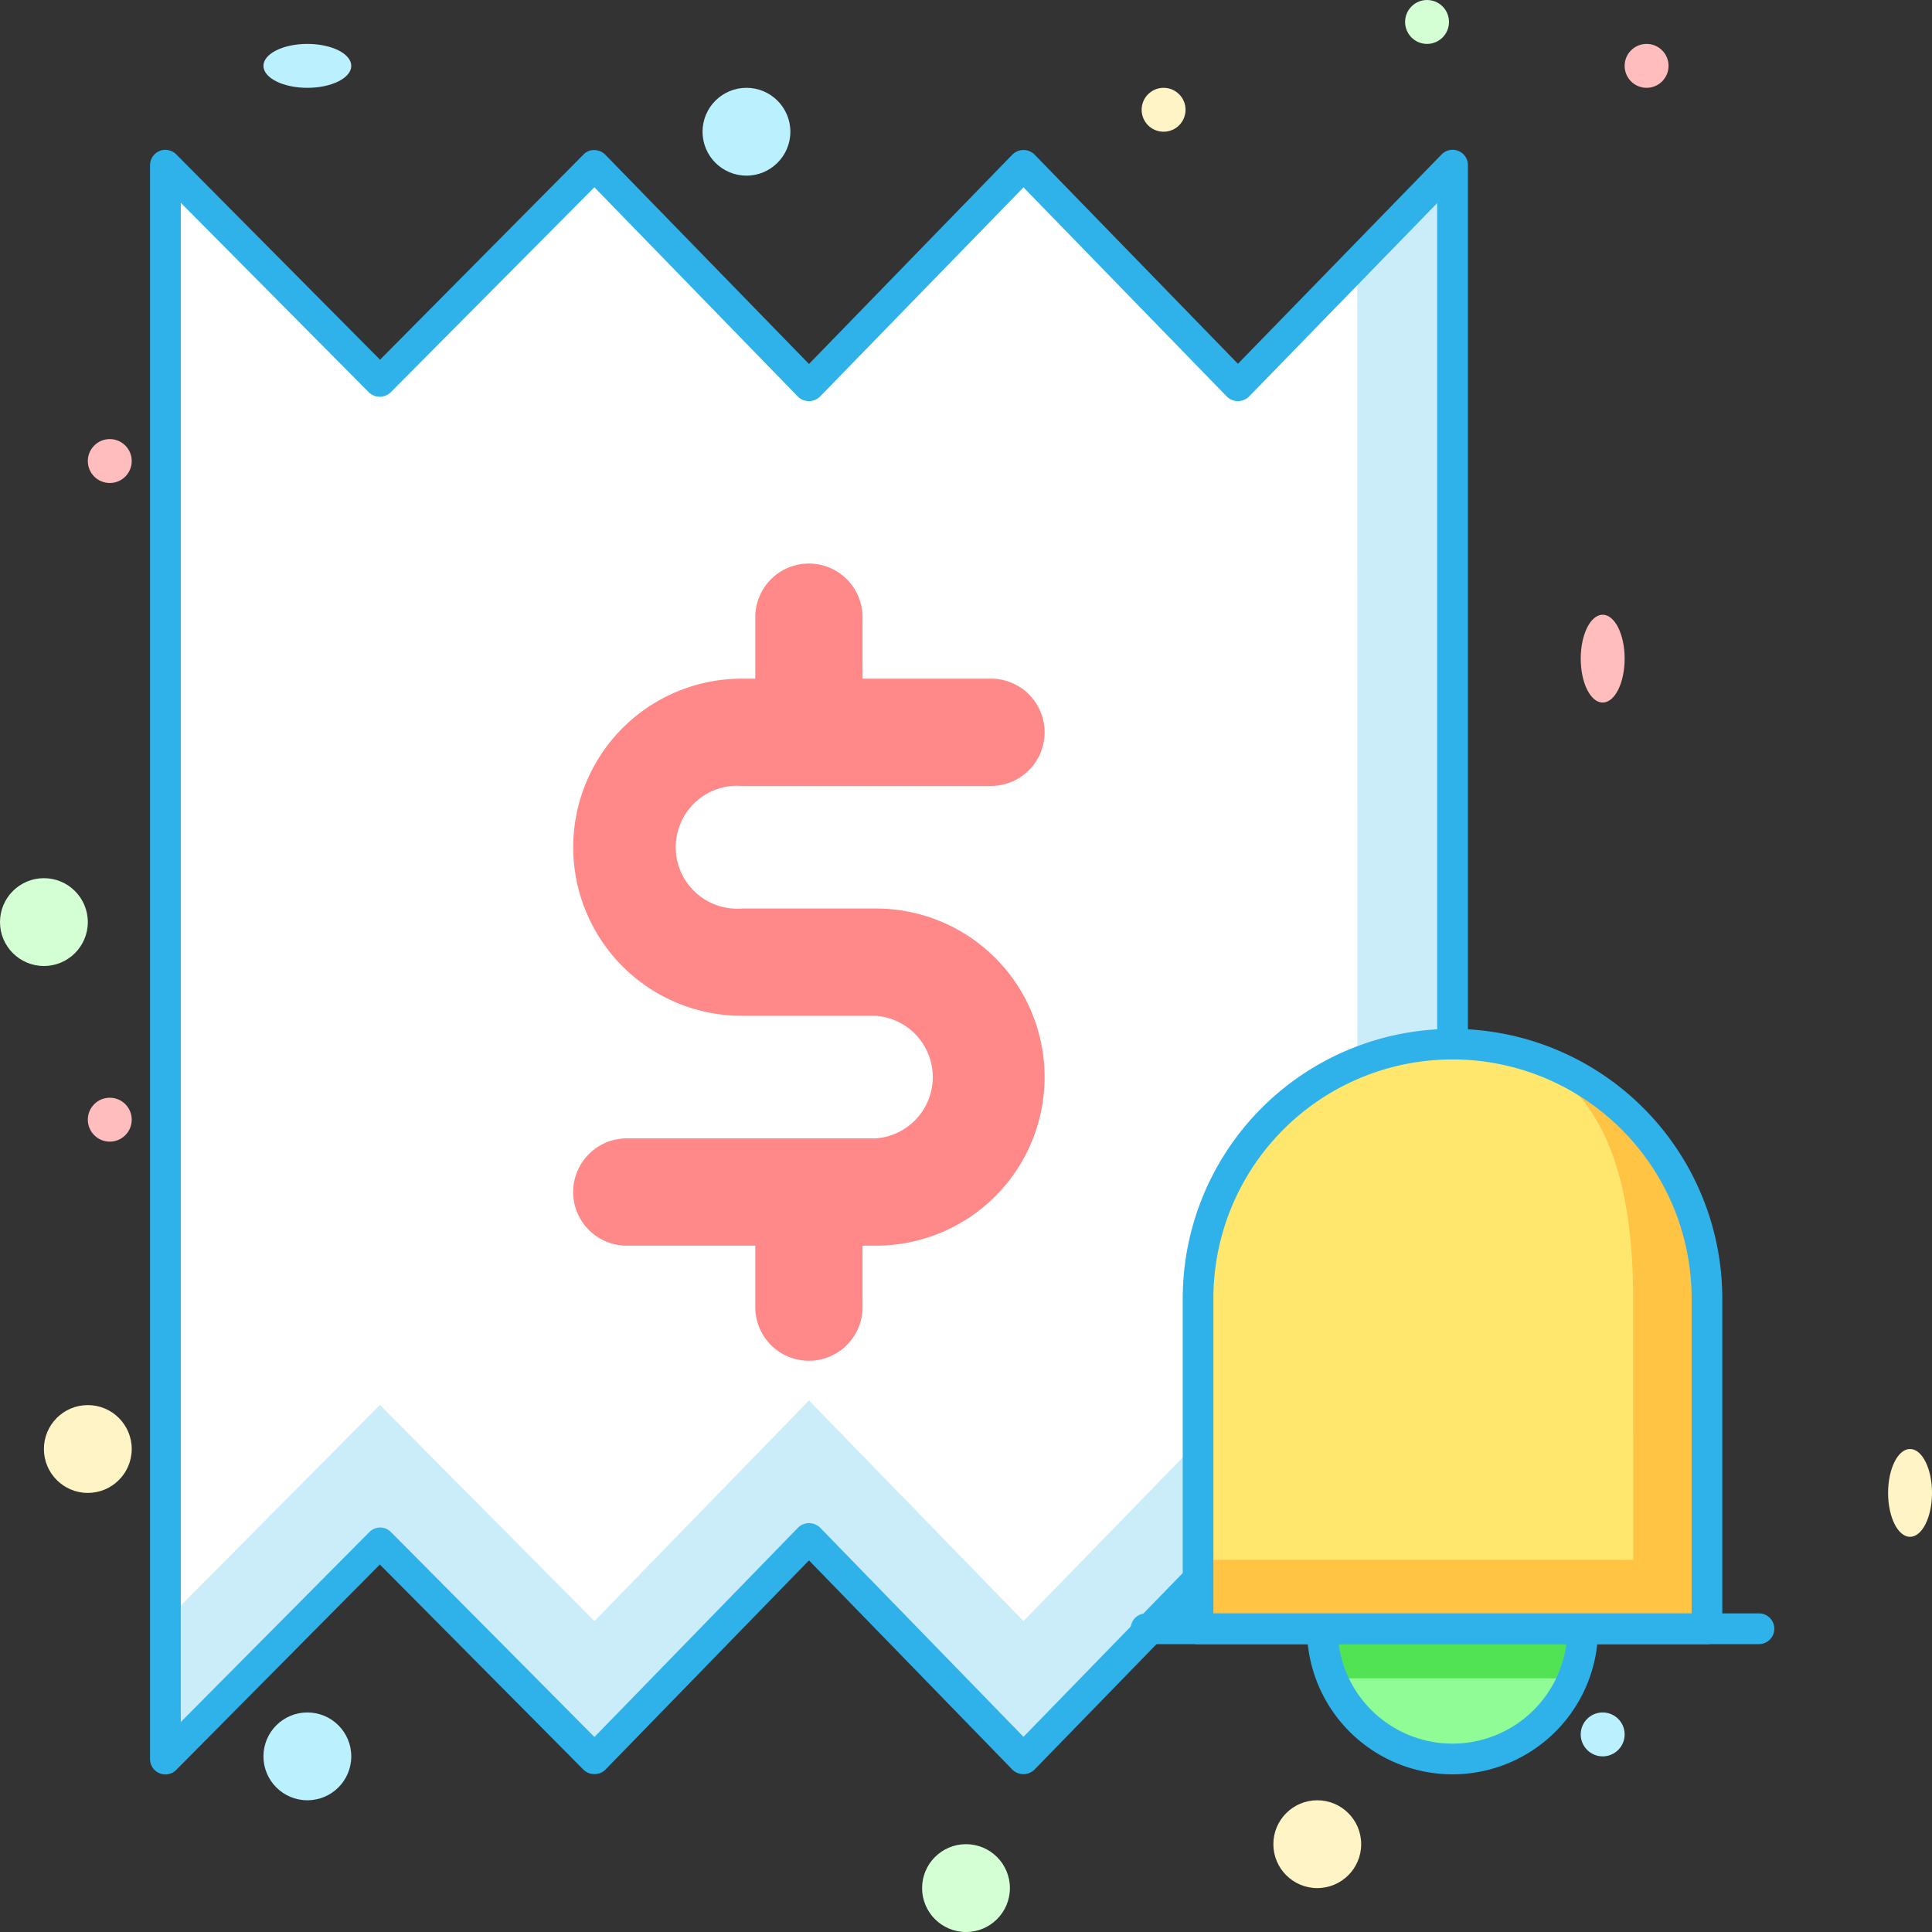
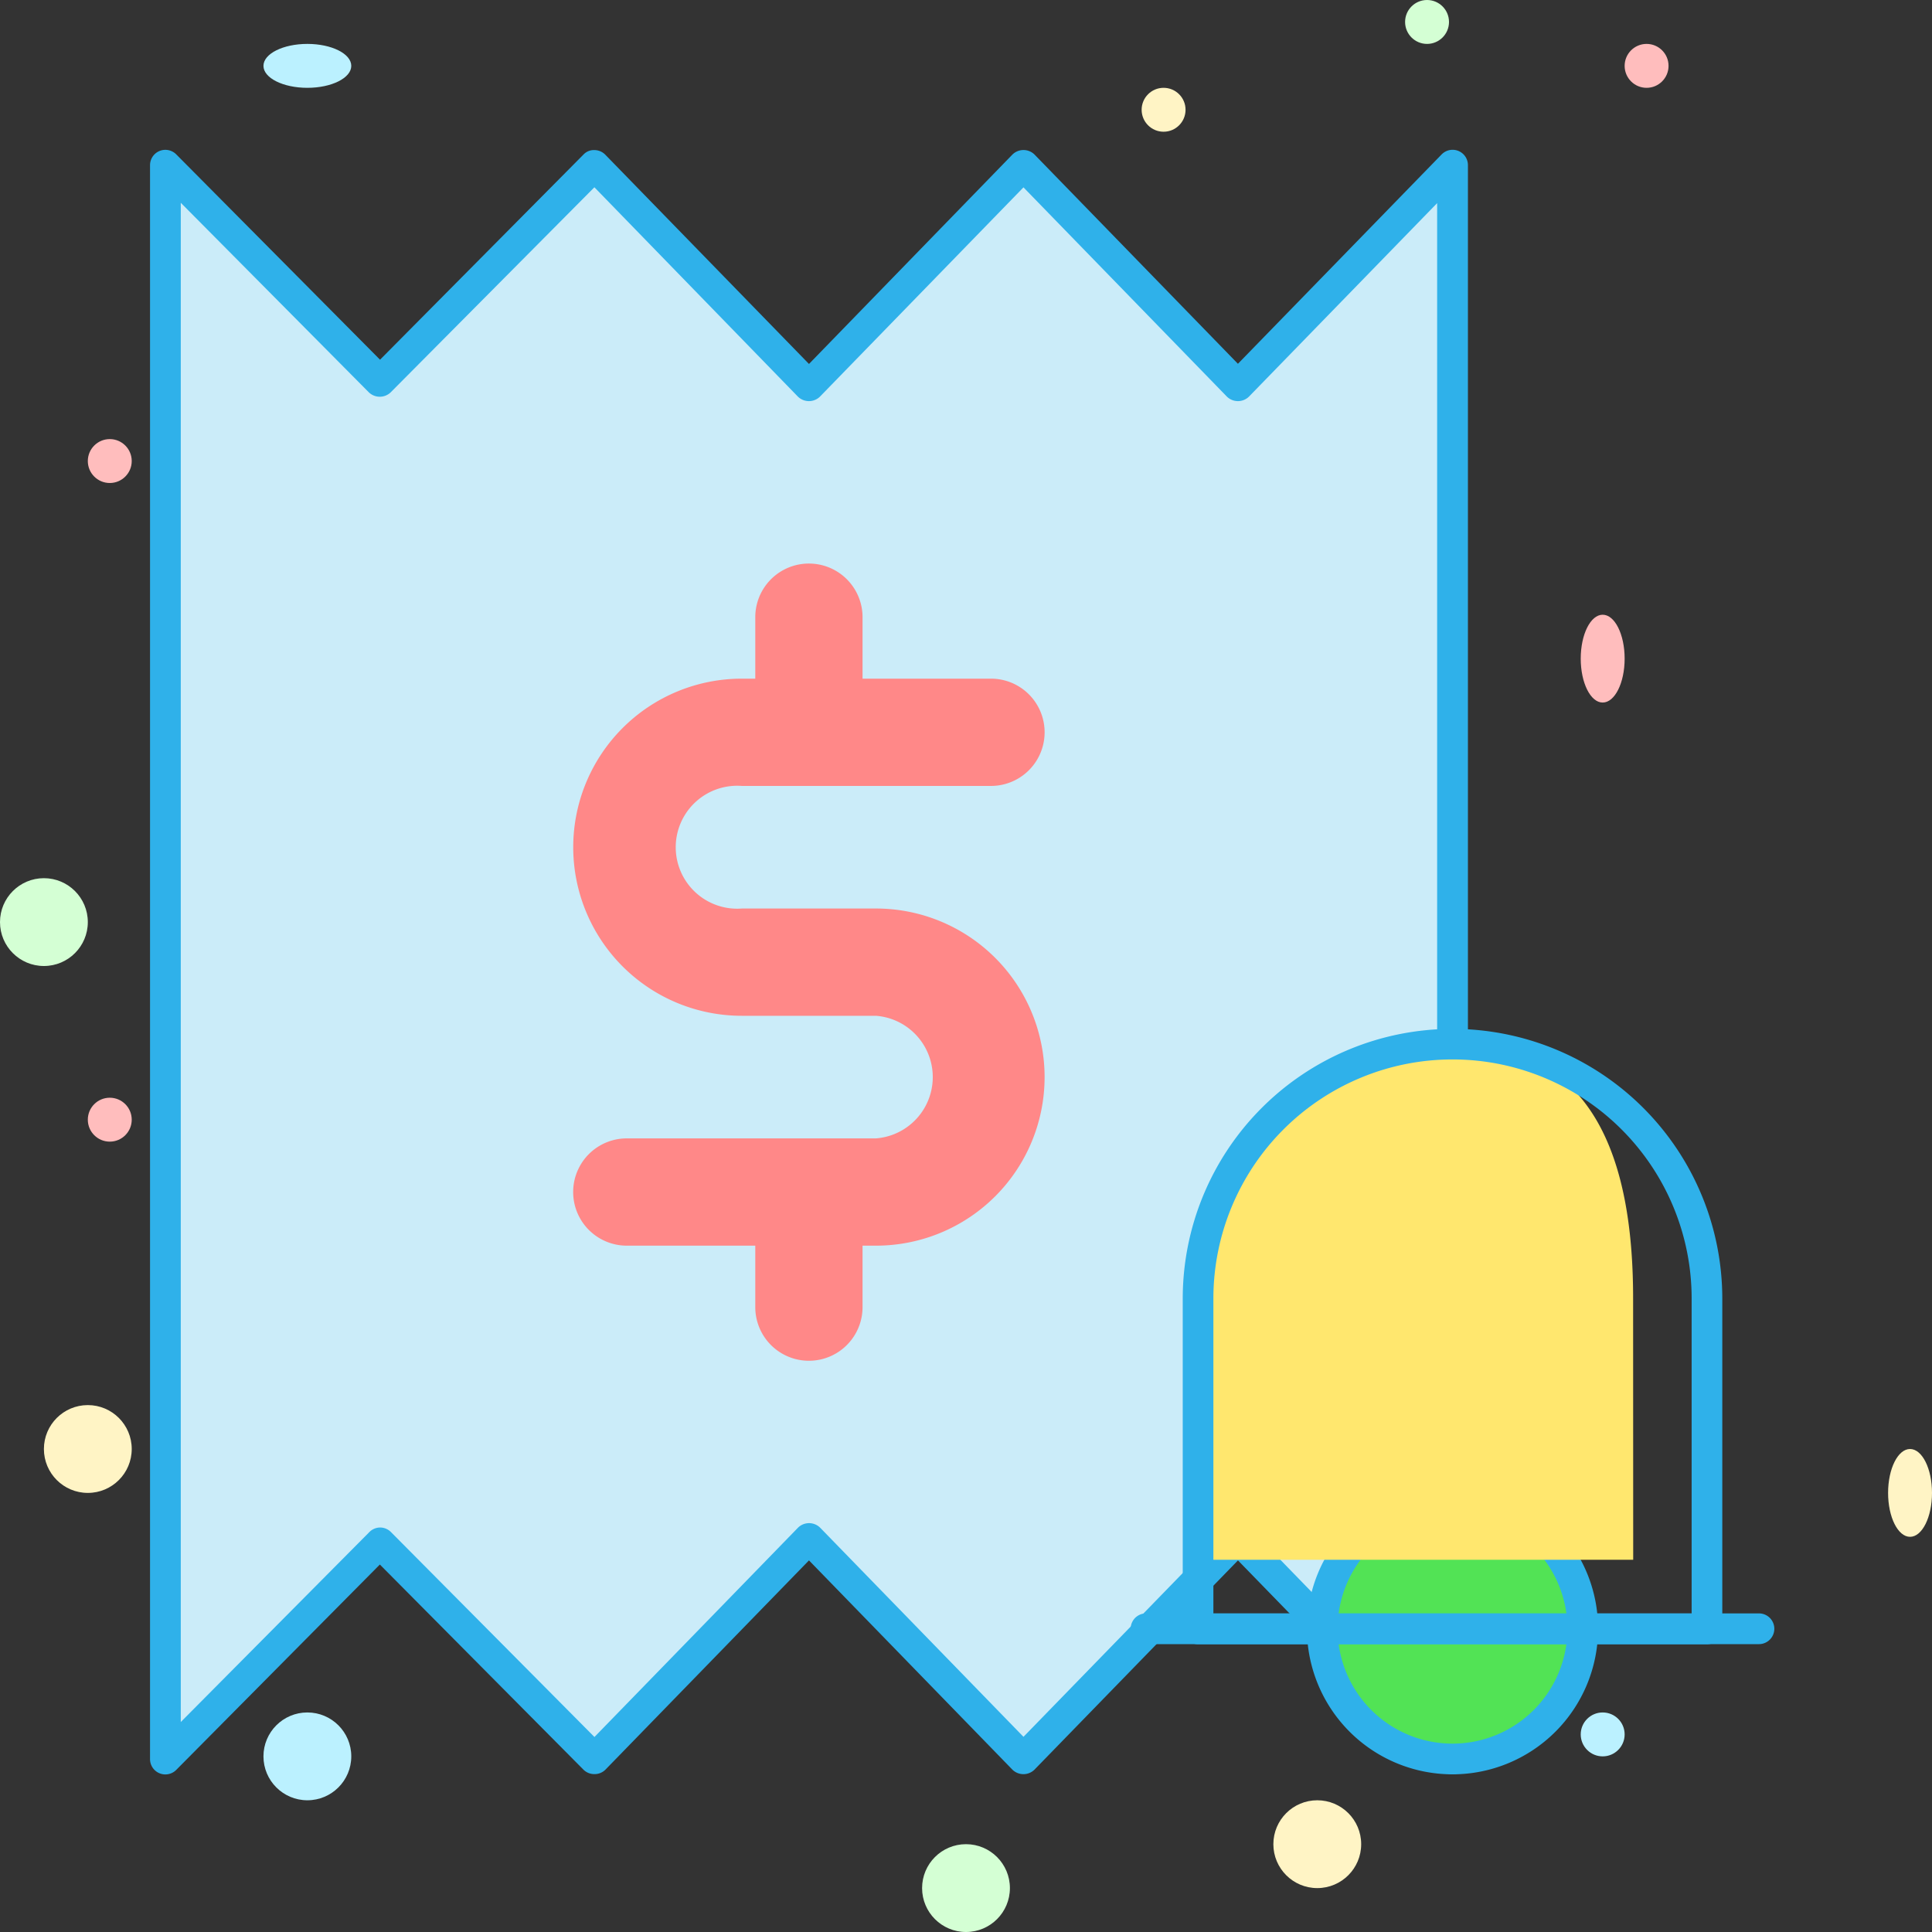
<svg xmlns="http://www.w3.org/2000/svg" width="44" height="44" viewBox="0 0 44 44">
  <rect x="0" y="0" width="44" height="44" fill="#333333" stroke="none" />
  <g id="Layer_2" data-name="Layer 2" transform="translate(-2.08 -3.698)">
    <path id="Path_353" data-name="Path 353" d="M48.429,29.024,43.543,24l-4.886,5.024L33.771,24l-4.886,4.922L24,24V60.294l4.886-4.922,4.886,4.922,4.886-5.024,4.886,5.024,4.886-5.024,4.886,5.024V24Z" transform="translate(-18.154 -16.536)" fill="#cbecf9" />
-     <path id="Path_354" data-name="Path 354" d="M51.145,26.23l-2.717,2.794L43.543,24l-4.886,5.024L33.771,24l-4.886,4.922L24,24V57.153l4.886-4.922,4.886,4.922,4.886-5.024,4.886,5.024,4.886-5.024,2.717,2.794Z" transform="translate(-18.154 -16.536)" fill="#fff" />
    <path id="Path_355" data-name="Path 355" d="M51.663,58.99a.349.349,0,0,1-.25-.106l-4.636-4.765-4.636,4.767a.359.359,0,0,1-.5,0l-4.634-4.767L32.37,58.886a.349.349,0,0,1-.25.1h0a.349.349,0,0,1-.248-.1l-4.638-4.673L22.6,58.887a.349.349,0,0,1-.6-.246V22.347a.349.349,0,0,1,.6-.246l4.638,4.673L31.873,22.1a.323.323,0,0,1,.248-.1.349.349,0,0,1,.248.106l4.638,4.765L41.642,22.1a.359.359,0,0,1,.5,0l4.634,4.767L51.414,22.1a.349.349,0,0,1,.6.244V58.641A.349.349,0,0,1,51.663,58.99ZM27.235,53.37a.349.349,0,0,1,.248.1l4.638,4.671,4.638-4.769a.359.359,0,0,1,.5,0l4.633,4.765,4.636-4.767a.359.359,0,0,1,.5,0l4.285,4.409V23.208l-4.287,4.408a.359.359,0,0,1-.5,0l-4.634-4.767-4.636,4.767a.359.359,0,0,1-.5,0L32.12,22.847l-4.638,4.669a.359.359,0,0,1-.5,0L22.7,23.2V57.8l4.289-4.32A.349.349,0,0,1,27.235,53.37Z" transform="translate(-16.503 -14.884)" fill="#2fb1ea" />
    <path id="Path_356" data-name="Path 356" d="M84.128,83.852H81.071a1.4,1.4,0,1,1,0-2.792h5.674a1.221,1.221,0,1,0,0-2.443H83.82v-1.4a1.221,1.221,0,0,0-2.443,0v1.4h-.307a3.839,3.839,0,0,0,0,7.678h3.055a1.4,1.4,0,0,1,0,2.792H78.451a1.221,1.221,0,0,0,0,2.443h2.926v1.4a1.221,1.221,0,1,0,2.443,0v-1.4h.307a3.839,3.839,0,1,0,0-7.678Z" transform="translate(-62.096 -59.463)" fill="#f88" />
    <circle id="Ellipse_426" data-name="Ellipse 426" cx="3" cy="3" r="3" transform="translate(32.08 37.698)" fill="#52e355" />
-     <path id="Path_357" data-name="Path 357" d="M176.29,221.48a2.966,2.966,0,0,0,5.484,0Z" transform="translate(-143.871 -179.558)" fill="#90fc95" />
    <path id="Path_358" data-name="Path 358" d="M176.315,202.631a3.315,3.315,0,1,1,3.315-3.315A3.315,3.315,0,0,1,176.315,202.631Zm0-5.933a2.617,2.617,0,1,0,2.617,2.617A2.617,2.617,0,0,0,176.315,196.7Z" transform="translate(-141.155 -158.524)" fill="#2fb1ea" />
-     <path id="Path_359" data-name="Path 359" d="M164.585,138.68h0a5.8,5.8,0,0,1,5.795,5.795V152H158.79v-7.522A5.8,5.8,0,0,1,164.585,138.68Z" transform="translate(-129.425 -111.206)" fill="#ffc444" />
    <path id="Path_360" data-name="Path 360" d="M168.7,150.427H158.79v-5.952a5.8,5.8,0,0,1,5.795-5.795h0c3.2,0,4.113,2.595,4.113,5.795Z" transform="translate(-129.425 -111.206)" fill="#ffe76e" />
    <path id="Path_361" data-name="Path 361" d="M168.729,150.7h-11.59a.349.349,0,0,1-.349-.349v-7.522a6.144,6.144,0,1,1,12.288,0v7.522A.349.349,0,0,1,168.729,150.7Zm-11.241-.7H168.38v-7.173a5.446,5.446,0,1,0-10.892,0Z" transform="translate(-127.774 -109.555)" fill="#2fb1ea" />
    <path id="Path_362" data-name="Path 362" d="M164.308,213.7H150.349a.349.349,0,1,1,0-.7h13.959a.349.349,0,0,1,0,.7Z" transform="translate(-122.169 -172.558)" fill="#2fb1ea" />
    <circle id="Ellipse_427" data-name="Ellipse 427" cx="1" cy="1" r="1" transform="translate(2.08 23.698)" fill="#d4ffd4" />
    <circle id="Ellipse_428" data-name="Ellipse 428" cx="1" cy="1" r="1" transform="translate(23.08 45.698)" fill="#d4ffd4" />
    <ellipse id="Ellipse_429" data-name="Ellipse 429" cy="0.5" ry="0.5" transform="translate(39.08 23.698)" fill="#d4ffd4" />
    <circle id="Ellipse_430" data-name="Ellipse 430" cx="0.5" cy="0.5" r="0.5" transform="translate(34.08 3.698)" fill="#d4ffd4" />
    <ellipse id="Ellipse_431" data-name="Ellipse 431" cx="0.5" rx="0.5" transform="translate(43.08 11.698)" fill="#d4ffd4" />
    <ellipse id="Ellipse_432" data-name="Ellipse 432" cx="0.5" cy="1" rx="0.5" ry="1" transform="translate(38.08 17.698)" fill="#ffbdbd" />
    <circle id="Ellipse_433" data-name="Ellipse 433" cx="0.5" cy="0.5" r="0.5" transform="translate(39.08 4.698)" fill="#ffbdbd" />
    <circle id="Ellipse_434" data-name="Ellipse 434" cx="0.5" cy="0.5" r="0.5" transform="translate(4.08 28.698)" fill="#ffbdbd" />
    <circle id="Ellipse_435" data-name="Ellipse 435" cx="0.5" cy="0.5" r="0.5" transform="translate(4.08 13.698)" fill="#ffbdbd" />
-     <ellipse id="Ellipse_436" data-name="Ellipse 436" cy="0.5" ry="0.5" transform="translate(17.08 5.698)" fill="#ffbdbd" />
    <circle id="Ellipse_437" data-name="Ellipse 437" cx="1" cy="1" r="1" transform="translate(8.08 42.698)" fill="#bbf1ff" />
-     <circle id="Ellipse_438" data-name="Ellipse 438" cx="1" cy="1" r="1" transform="translate(18.08 5.698)" fill="#bbf1ff" />
    <ellipse id="Ellipse_439" data-name="Ellipse 439" cx="1" cy="0.5" rx="1" ry="0.5" transform="translate(8.08 4.698)" fill="#bbf1ff" />
    <ellipse id="Ellipse_440" data-name="Ellipse 440" cx="0.5" rx="0.5" transform="translate(40.08 44.698)" fill="#bbf1ff" />
    <circle id="Ellipse_441" data-name="Ellipse 441" cx="0.5" cy="0.5" r="0.5" transform="translate(38.08 42.698)" fill="#bbf1ff" />
    <circle id="Ellipse_442" data-name="Ellipse 442" cx="1" cy="1" r="1" transform="translate(3.08 35.698)" fill="#fff4c5" />
    <ellipse id="Ellipse_443" data-name="Ellipse 443" cx="0.5" cy="1" rx="0.5" ry="1" transform="translate(45.08 36.698)" fill="#fff4c5" />
    <circle id="Ellipse_444" data-name="Ellipse 444" cx="1" cy="1" r="1" transform="translate(31.08 44.698)" fill="#fff4c5" />
    <ellipse id="Ellipse_445" data-name="Ellipse 445" cy="0.5" ry="0.5" transform="translate(12.08 41.698)" fill="#fff4c5" />
    <circle id="Ellipse_446" data-name="Ellipse 446" cx="0.5" cy="0.5" r="0.5" transform="translate(28.08 5.698)" fill="#fff4c5" />
  </g>
</svg>